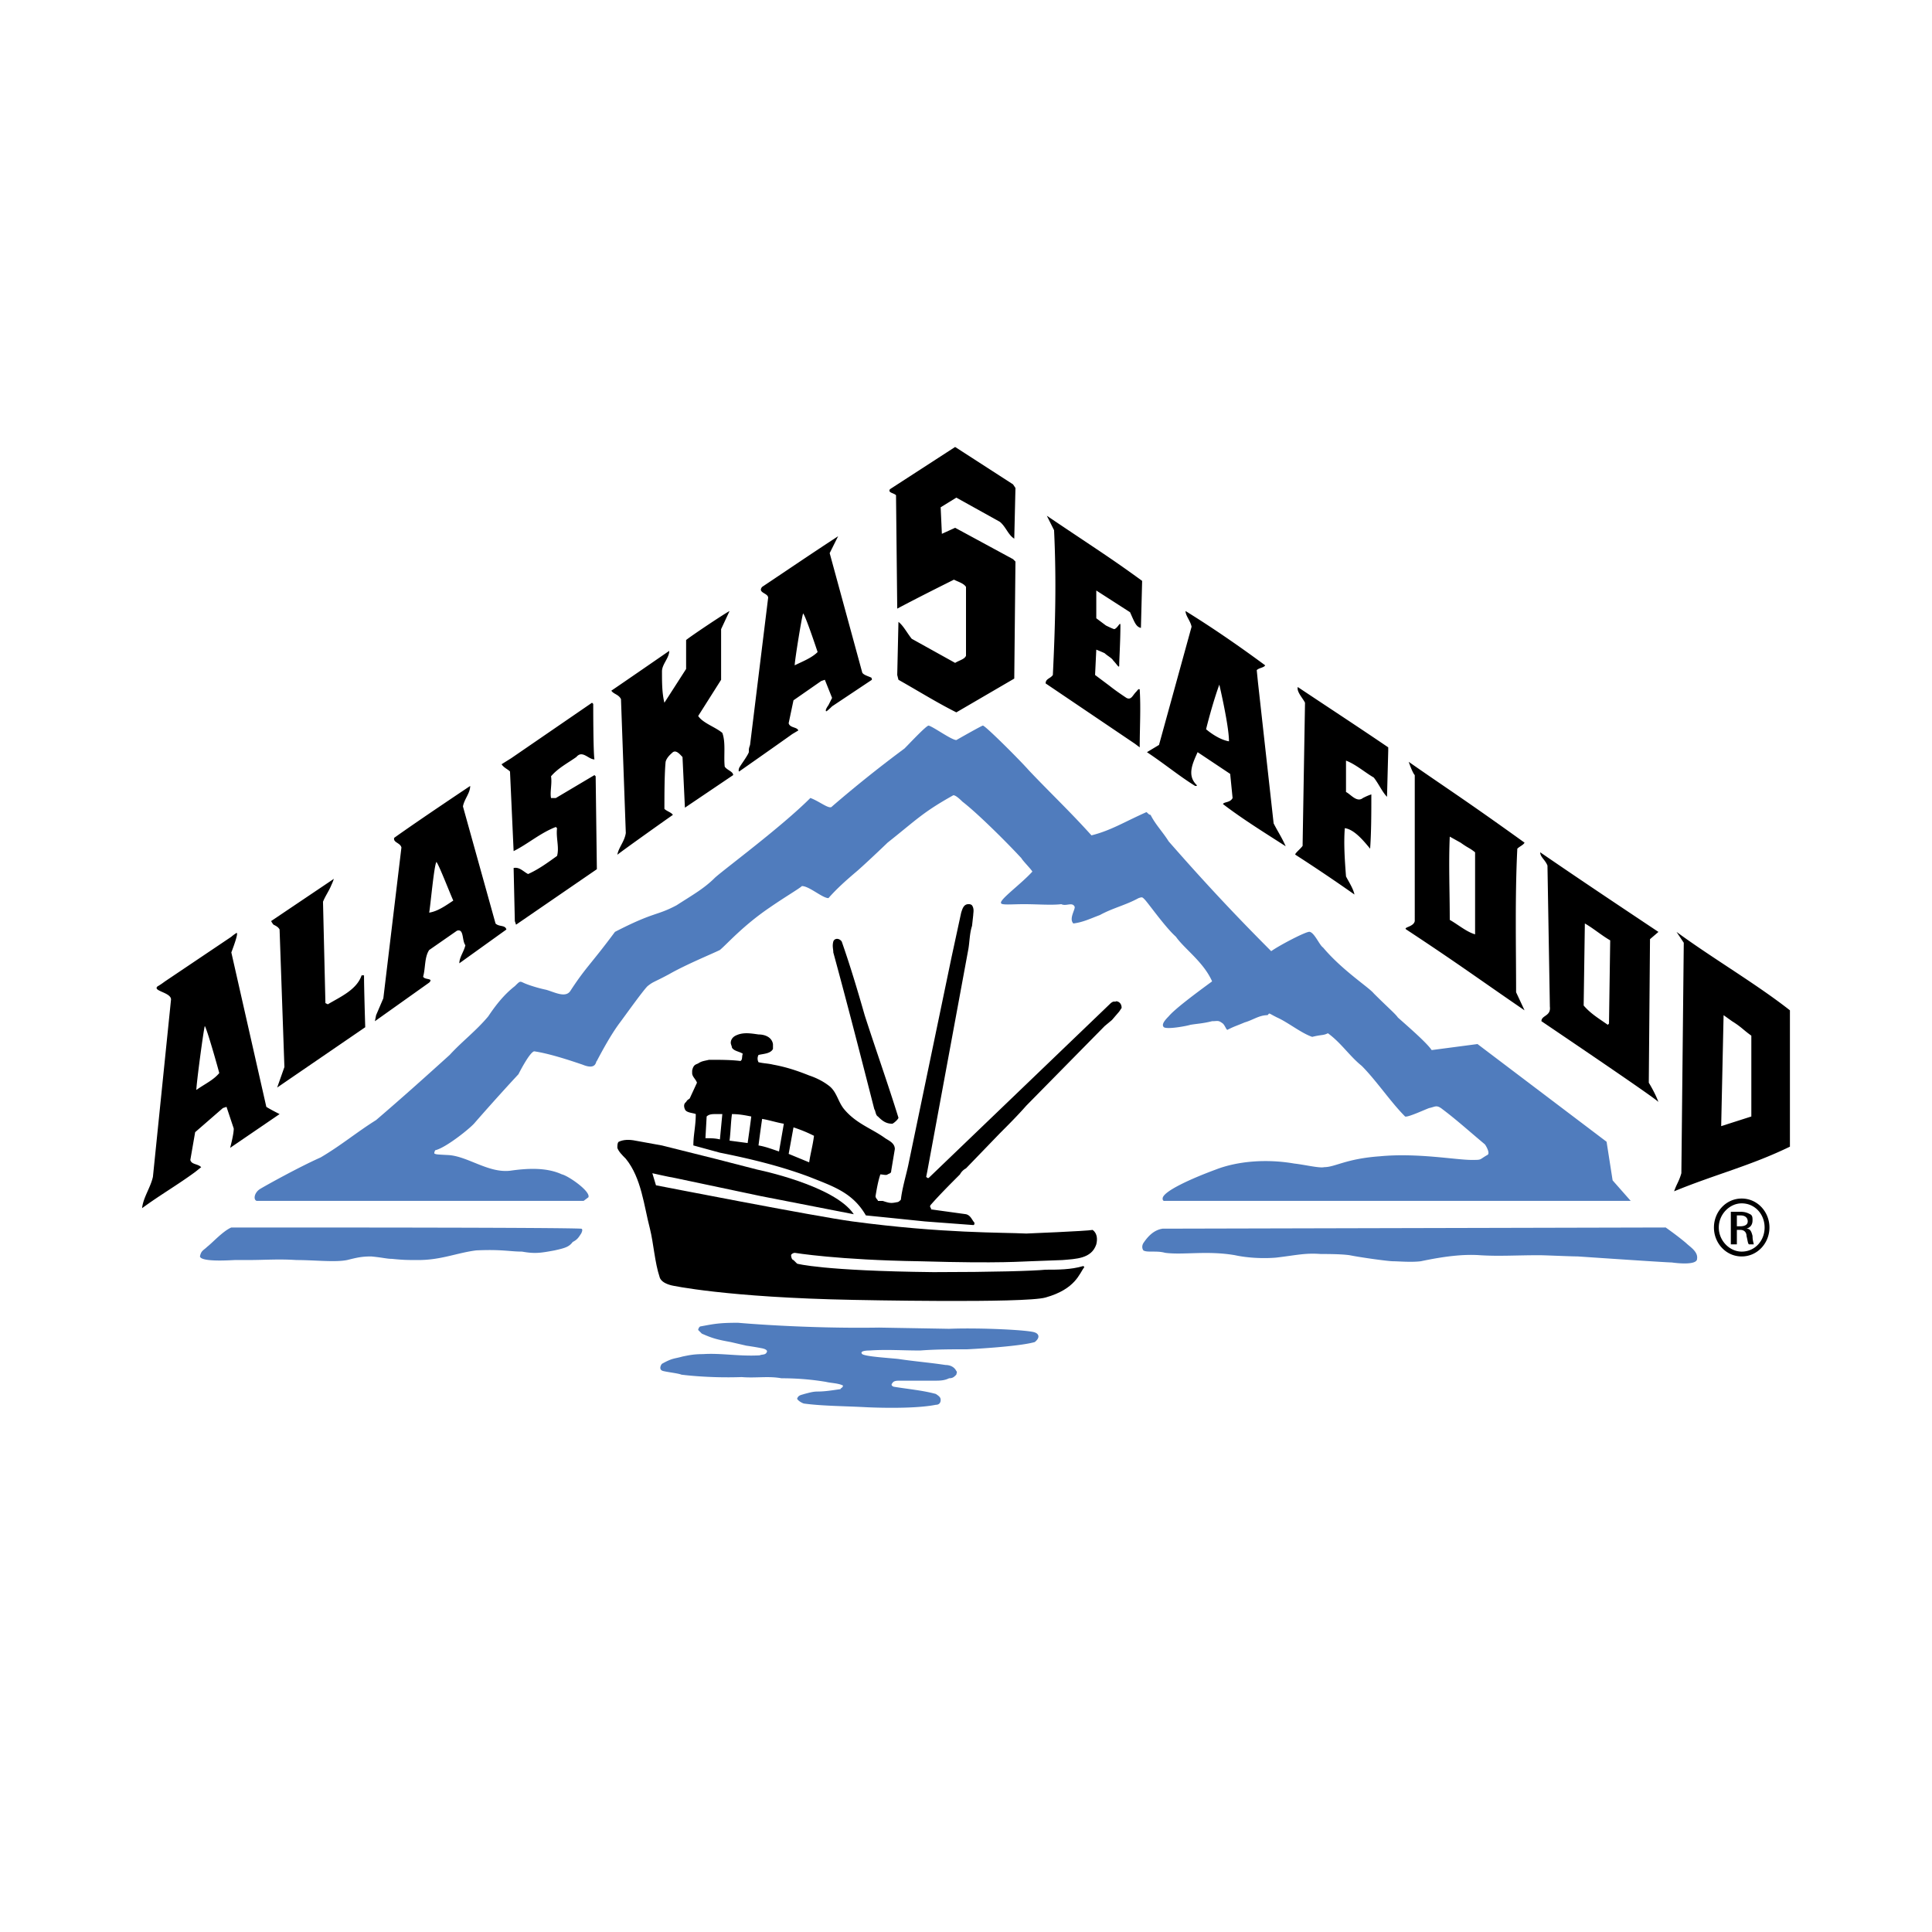
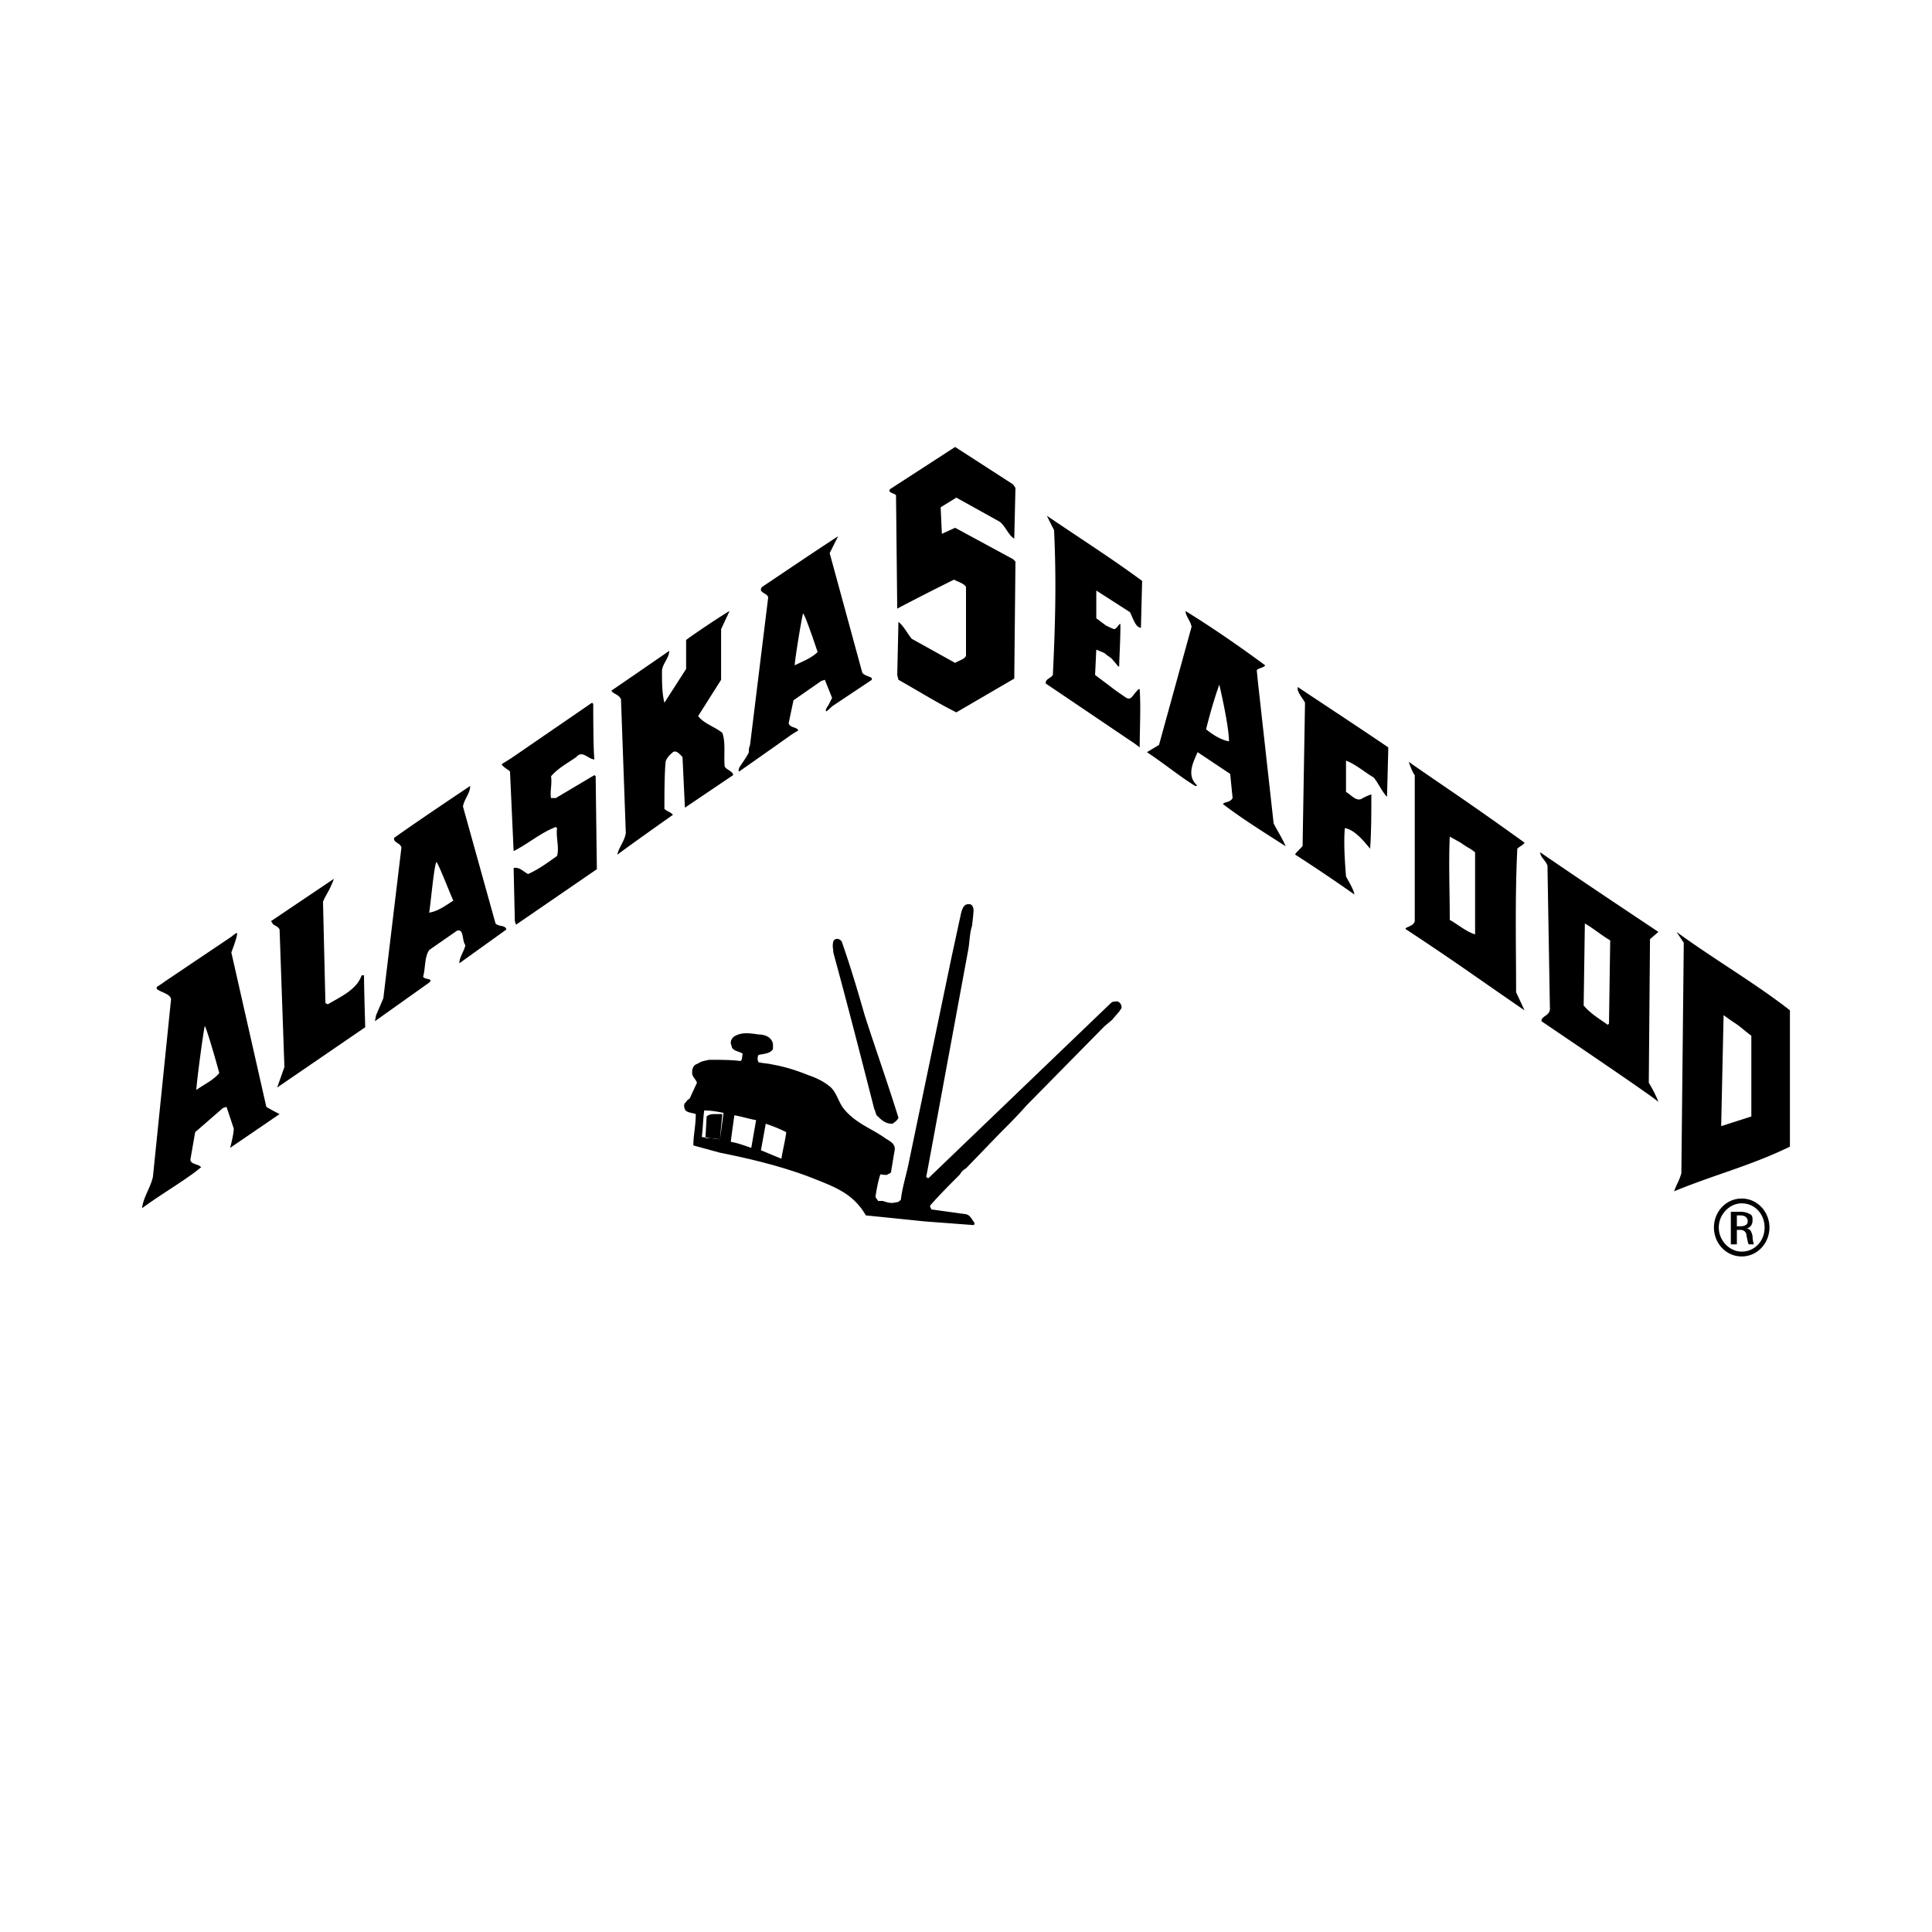
<svg xmlns="http://www.w3.org/2000/svg" width="2500" height="2500" viewBox="0 0 192.756 192.756">
  <g fill-rule="evenodd" clip-rule="evenodd">
-     <path fill="#fff" d="M0 0h192.756v192.756H0V0z" />
-     <path d="M111.303 99.959c-.24-.121-.482.121-.602.24l-18.054 17.332c-.12 0-.12 0-.241-.121l.121-.602 4.092-22.146c.121-.722.121-1.565.361-2.287l.12-1.083c0-.241.121-.602-.12-.963-.121-.12-.241-.12-.361-.12-.481 0-.602.481-.722.842l-.963 4.453-4.333 20.823c-.241 1.082-.602 2.287-.722 3.369-.121.121-.241.24-.361.24-.602.121-.722.121-1.444-.119h-.481c0-.121-.241-.24-.241-.482.121-.721.241-1.443.481-2.166.241 0 .602.121.722 0 .241-.119.361-.119.361-.361l.361-2.166c0-.602-.602-.842-.963-1.084-1.324-.963-2.889-1.443-4.092-2.889-.602-.721-.723-1.684-1.445-2.285-.602-.482-1.324-.844-2.046-1.084-1.204-.482-2.287-.842-3.611-1.084-.481-.119-.963-.119-1.444-.24a.771.771 0 0 1 0-.723c.481-.119 1.204-.119 1.444-.602v-.48c-.12-.723-.843-.963-1.444-.963-.842-.121-1.564-.24-2.287.119-.241.121-.481.361-.481.723 0 .121.12.361.12.482.241.359.722.359 1.083.602-.12.24 0 .602-.241.721-.963-.119-2.046-.119-3.129-.119-.481.119-.722.119-1.083.361-.241.119-.481.119-.602.721v.242c0 .361.361.602.481.963l-.722 1.564c-.12.119-.241.119-.361.361-.361.24-.12.721-.12.721.12.361.843.361 1.083.482 0 1.203-.24 2.047-.24 3.129l2.647.723c3.009.602 6.018 1.324 8.907 2.406 2.407.963 4.333 1.564 5.657 3.852l2.407.242 3.49.359 4.814.361c.121 0 .121-.119.121-.24-.241-.24-.362-.723-.843-.842l-3.49-.482v-.119c-.121-.121-.121-.242 0-.361.842-.963 1.925-2.047 2.889-3.01.121-.24.361-.48.602-.602l3.37-3.49c.842-.842 1.805-1.805 2.648-2.768l7.822-7.945.723-.602.723-.842.24-.361c0-.721-.722-.721-.601-.6zM71.825 113.68c-.481-.121-.963-.121-1.444-.121l.121-2.166c.241-.24.602-.24.842-.24h.722l-.241 2.527zm2.768.361l-1.806-.24c.121-.963.121-1.807.241-2.648.722 0 1.324.121 1.926.24-.12.962-.241 1.806-.361 2.648zm3.129.842c-.722-.24-1.324-.48-2.046-.602.121-.963.241-1.805.361-2.648.722.121 1.444.361 2.167.482l-.482 2.768zm3.009 1.084l-2.046-.844.482-2.646c.722.24 1.324.48 2.046.842-.121.962-.361 1.804-.482 2.648z" />
-     <path d="M108.174 126.438s0-.119-.121-.119c-1.203.359-2.527.359-3.73.359-1.205.121-5.176.242-11.194.242-11.073-.121-13.601-.844-13.601-.844l-.361-.361c-.121 0-.241-.24-.241-.48 0-.121.241-.24.361-.24 0 0 4.333.721 12.517.842 8.184.24 10.352 0 10.954 0l3.248-.121c1.324-.119 2.889-.119 3.371-1.564.121-.48.121-1.082-.361-1.443-.602.119-6.619.361-6.619.361-2.408-.121-8.305 0-17.332-1.205-3.611-.48-19.619-3.609-19.619-3.609l-.361-1.203s1.564.359 2.287.48l8.545 1.805 9.268 1.807c-1.925-2.889-9.628-4.453-9.628-4.453l-4.213-1.084-5.296-1.324-2.647-.48c-.602-.121-1.204-.121-1.685.119-.121.121-.121.361-.121.602.121.361.481.723.843 1.084 1.564 1.926 1.806 4.693 2.407 6.98.361 1.445.481 3.371.963 4.814.12.482.722.723 1.203.842 0 0 5.417 1.205 18.174 1.445 0 0 17.091.361 19.138-.24 3.007-.846 3.368-2.411 3.851-3.012z" />
-     <path d="M73.992 137.391c1.444.119 2.647-.121 3.972.119 1.564 0 3.009.121 4.453.361.481.121 1.204.121 1.685.361 0 .24-.241.24-.241.361-.843.121-1.564.24-2.287.24-.482 0-.843.121-1.324.242-.361.119-.602.119-.722.48.12.24.602.482.722.482 1.805.24 3.852.24 6.138.359 0 0 4.574.242 6.981-.24.361 0 .481-.24.481-.48 0-.242-.12-.361-.481-.602-1.324-.361-2.769-.482-4.212-.723 0 0-.361-.121-.121-.361.121-.24.481-.24.722-.24h3.49c.481 0 .963 0 1.444-.242.361 0 .481-.119.722-.359 0-.121.121-.242 0-.361-.241-.482-.722-.602-1.083-.602-1.565-.242-3.129-.361-4.694-.602-1.204-.121-3.25-.242-3.611-.482-.241-.24.12-.361.722-.361 1.685-.121 3.25 0 5.055 0 1.565-.121 3.13-.121 4.694-.121 0 0 5.054-.24 6.74-.721.602-.482.361-.844 0-.963-.602-.242-5.416-.482-8.545-.361l-6.98-.121c-7.462.121-14.082-.48-14.082-.48-1.926 0-2.407.119-3.731.361-.121 0-.241.24-.241.359l.361.361c1.083.482 1.565.602 2.889.844l1.564.361s.842.119 1.444.24c.722.119.602.361.602.361-.121.361-.481.24-.722.361-2.046.119-3.852-.242-5.657-.121-.963 0-1.444.121-2.046.24-.842.242-.963.121-2.046.723-.12.121-.36.602.121.723.481.119 1.565.24 1.805.361 0 .002 2.649.362 6.019.243zM116.238 119.818c-.121 0-.242 0-.242-.24 0-.723 3.01-2.047 5.297-2.889 2.166-.844 5.055-1.084 7.822-.604 1.084.121 2.527.482 3.01.361 1.082 0 2.166-.842 5.535-1.082 3.732-.361 7.584.361 9.148.361 1.082 0 .723 0 1.564-.482.361-.121-.121-.963-.24-1.084-1.445-1.203-2.77-2.406-4.213-3.49-.602-.48-.723-.24-1.324-.119-.361.119-2.166.963-2.408.842-1.443-1.443-2.887-3.609-4.332-5.055-1.203-.963-2.045-2.287-3.369-3.25-.482.24-.604.121-1.566.361-1.082-.361-2.406-1.443-3.49-1.926-.963-.48-.721-.48-.963-.24-.842 0-1.443.48-2.285.723-.844.359-.963.359-1.686.721-.121.121-.24-.361-.482-.602-.48-.361-.48-.24-1.082-.24-.963.24-1.445.24-2.166.361-.361.119-2.287.48-2.648.24-.24-.24 0-.602.48-1.084.602-.721 2.527-2.166 4.334-3.49-.844-1.925-2.77-3.249-3.611-4.453-1.082-.963-2.768-3.37-3.129-3.731-.24-.24-.24-.24-.602-.12-1.324.722-2.527.963-3.852 1.685-.963.361-1.686.722-2.648.842-.48-.481.24-1.444.121-1.685-.24-.481-.844 0-1.324-.241-.963.12-2.408 0-3.73 0-1.205 0-2.287.12-2.287-.121-.121-.361 2.045-1.926 3.129-3.129-.121-.241-.963-1.083-1.084-1.324-1.324-1.444-4.332-4.453-5.897-5.657-.481-.482-.843-.722-.963-.602-3.009 1.685-3.611 2.407-6.5 4.694-.241.24-2.648 2.527-3.25 3.009-.843.722-1.806 1.564-2.648 2.527-.602 0-1.926-1.203-2.648-1.203-.241.24-1.685 1.083-3.25 2.166-2.648 1.805-4.212 3.611-4.935 4.212-.722.361-3.37 1.444-5.055 2.408-1.565.842-1.565.721-2.167 1.203-.481.48-2.286 3.008-2.647 3.49-.361.48-1.083 1.443-2.407 3.971-.12 0 0 .963-1.444.361-.722-.24-3.129-1.082-4.814-1.324-.481.121-1.564 2.287-1.564 2.287s-1.806 1.926-4.333 4.814c-.361.482-2.889 2.527-3.972 2.77-.12.24-.12.359 0 .359.842 0-1.204 0 1.324.121 1.925.121 3.971 1.807 6.138 1.564 1.686-.24 3.611-.361 5.176.361.602.121 2.889 1.686 2.647 2.287l-.481.361H25.608c-.361-.121-.241-.844.361-1.203.602-.361 3.852-2.168 6.018-3.131 2.046-1.203 3.611-2.527 5.537-3.73 2.527-2.166 4.814-4.213 7.342-6.5 1.203-1.322 2.647-2.406 3.851-3.852.722-1.082 1.565-2.166 2.648-3.008.602-.602.481-.482 1.083-.24.602.24 1.444.48 2.046.602.842.24 1.926.842 2.407.119 1.565-2.406 2.046-2.647 4.454-5.897 3.972-2.046 4.092-1.565 6.138-2.648 1.685-1.083 2.768-1.685 3.851-2.768 1.083-.963 6.62-5.055 9.509-7.944.963.361 1.925 1.204 2.166.842a125.634 125.634 0 0 1 7.222-5.777c.481-.481 2.167-2.286 2.407-2.286.481.12 2.287 1.444 2.768 1.444 0 0 2.528-1.444 2.647-1.444.242 0 3.732 3.49 4.574 4.453 2.166 2.287 4.092 4.092 6.258 6.499 1.926-.481 3.25-1.324 5.416-2.287.121-.121.242.241.482.241.48.963 1.203 1.685 1.805 2.647 3.371 3.852 6.5 7.222 10.23 10.953.844-.602 3.611-2.046 3.852-1.926.482.12.963 1.324 1.324 1.564 1.926 2.288 4.574 3.971 5.055 4.575 1.445 1.443 2.168 2.045 2.408 2.406 1.082.963 2.889 2.527 3.369 3.25l4.574-.602 12.879 9.748.602 3.852 1.805 2.047h-46.458v.006zM57.984 122.586s.241 0 0 .482c-.241.359-.361.602-.843.842-.361.48-.722.602-1.806.842-1.323.242-1.925.361-3.25.121-1.204 0-2.046-.24-4.574-.121-1.925.242-3.49.963-5.777.963-1.083 0-1.444 0-2.648-.119-.481 0-.843-.121-2.046-.24-.963 0-1.444.119-2.407.359-1.204.242-3.25 0-5.055 0-1.805-.119-3.129 0-4.935 0h-1.204c-.241 0-3.37.242-3.49-.359.12-.604.361-.604.722-.965.482-.359 1.565-1.564 2.407-1.924 9.63 0 32.86 0 34.906.119zM166.186 122.467s1.203.842 2.047 1.564c.361.359 1.203.842 1.082 1.564 0 .602-1.684.48-2.527.361-.361 0-4.092-.242-9.387-.602-.723 0-3.25-.121-3.852-.121-2.287 0-3.973.121-5.898 0-1.686-.121-3.609.121-5.896.602-.963.121-2.287 0-2.77 0-.48 0-3.129-.361-4.332-.602-.842-.121-2.287-.121-2.889-.121-1.564-.119-2.408.121-4.453.361-1.445.121-3.01 0-4.092-.24-2.77-.482-5.176 0-6.98-.24-.844-.242-1.807 0-2.168-.242-.24-.361 0-.721 0-.721.482-.723 1.084-1.324 1.926-1.445l50.189-.118z" fill="#507cbd" />
+     <path d="M111.303 99.959c-.24-.121-.482.121-.602.24l-18.054 17.332c-.12 0-.12 0-.241-.121l.121-.602 4.092-22.146c.121-.722.121-1.565.361-2.287l.12-1.083c0-.241.121-.602-.12-.963-.121-.12-.241-.12-.361-.12-.481 0-.602.481-.722.842l-.963 4.453-4.333 20.823c-.241 1.082-.602 2.287-.722 3.369-.121.121-.241.24-.361.24-.602.121-.722.121-1.444-.119h-.481c0-.121-.241-.24-.241-.482.121-.721.241-1.443.481-2.166.241 0 .602.121.722 0 .241-.119.361-.119.361-.361l.361-2.166c0-.602-.602-.842-.963-1.084-1.324-.963-2.889-1.443-4.092-2.889-.602-.721-.723-1.684-1.445-2.285-.602-.482-1.324-.844-2.046-1.084-1.204-.482-2.287-.842-3.611-1.084-.481-.119-.963-.119-1.444-.24a.771.771 0 0 1 0-.723c.481-.119 1.204-.119 1.444-.602v-.48c-.12-.723-.843-.963-1.444-.963-.842-.121-1.564-.24-2.287.119-.241.121-.481.361-.481.723 0 .121.12.361.12.482.241.359.722.359 1.083.602-.12.24 0 .602-.241.721-.963-.119-2.046-.119-3.129-.119-.481.119-.722.119-1.083.361-.241.119-.481.119-.602.721v.242c0 .361.361.602.481.963l-.722 1.564c-.12.119-.241.119-.361.361-.361.24-.12.721-.12.721.12.361.843.361 1.083.482 0 1.203-.24 2.047-.24 3.129l2.647.723c3.009.602 6.018 1.324 8.907 2.406 2.407.963 4.333 1.564 5.657 3.852l2.407.242 3.49.359 4.814.361c.121 0 .121-.119.121-.24-.241-.24-.362-.723-.843-.842l-3.49-.482v-.119c-.121-.121-.121-.242 0-.361.842-.963 1.925-2.047 2.889-3.01.121-.24.361-.48.602-.602l3.37-3.49c.842-.842 1.805-1.805 2.648-2.768l7.822-7.945.723-.602.723-.842.24-.361c0-.721-.722-.721-.601-.6zM71.825 113.68c-.481-.121-.963-.121-1.444-.121l.121-2.166c.241-.24.602-.24.842-.24h.722l-.241 2.527zl-1.806-.24c.121-.963.121-1.807.241-2.648.722 0 1.324.121 1.926.24-.12.962-.241 1.806-.361 2.648zm3.129.842c-.722-.24-1.324-.48-2.046-.602.121-.963.241-1.805.361-2.648.722.121 1.444.361 2.167.482l-.482 2.768zm3.009 1.084l-2.046-.844.482-2.646c.722.24 1.324.48 2.046.842-.121.962-.361 1.804-.482 2.648z" />
    <path d="M138.504 74.563v.361l-.121 4.573c-.48-.481-.842-1.323-1.324-1.925-.842-.482-1.805-1.324-2.768-1.685v3.129c.482.241 1.084 1.083 1.686.602.24-.121.48-.241.842-.361 0 1.805 0 3.731-.121 5.416-.602-.723-1.564-1.926-2.527-2.046-.119 1.564 0 3.25.121 4.814.24.481.723 1.203.842 1.805a170.239 170.239 0 0 0-5.896-3.972c-.121-.12.842-.842.723-.963l.24-14.202c-.24-.481-.844-1.083-.723-1.564 2.887 1.926 6.016 3.972 9.026 6.018zM121.652 68.305c-.48 1.324-.961 3.009-1.322 4.453.721.602 1.564 1.083 2.285 1.204 0-1.565-.963-5.657-.963-5.657zm4.575-1.926c-.119.241-.602.241-.842.481l.121 1.204 1.564 14.082c.359.722.842 1.445 1.203 2.287-2.047-1.324-4.213-2.648-6.26-4.212.121-.241.723-.121.963-.602l-.24-2.407-3.25-2.167c-.48 1.083-1.082 2.287-.119 3.25.119.12 0 .12-.121.12-1.564-.963-3.008-2.167-4.814-3.37l1.203-.722 3.25-11.795c-.119-.602-.602-1.083-.602-1.565 2.528 1.564 5.176 3.37 7.944 5.416zM20.432 102.365c-.121.361-.843 5.777-.843 6.381.843-.604 1.685-.963 2.287-1.686-.12-.482-1.204-4.333-1.444-4.695zm2.648-7.341l3.491 15.406c.361.24 1.324.723 1.324.723l-4.935 3.369s.361-1.322.361-1.926l-.722-2.166-.361.121-2.768 2.406-.481 2.77c.12.48.722.359 1.083.721l-.602.482c-1.806 1.324-3.491 2.287-5.296 3.611.12-1.084.842-2.047 1.083-3.131l1.806-17.691c0-.723-1.926-.844-1.324-1.324.241-.121.722-.482.722-.482l6.62-4.453s.121-.12.482-.361c.359-.241-.483 1.925-.483 1.925zM36.44 102.486l-8.787 6.018.722-2.045-.481-13.722c-.12-.241-.361-.361-.602-.481-.12-.121-.241-.361-.241-.361l6.258-4.213s-.12.361-.24.602c-.241.602-.602 1.083-.843 1.685l.241 10.111.241.119c1.204-.721 2.889-1.443 3.37-2.889h.241c0 1.325.121 5.176.121 5.176zM43.541 85.998c-.24.36-.602 4.453-.722 5.055.843-.12 1.685-.722 2.407-1.204-.241-.482-1.444-3.611-1.685-3.851zm-3.491-1.445c-.12-.481-.843-.481-.722-.962 2.527-1.806 7.583-5.176 7.583-5.176 0 .723-.602 1.324-.722 2.046l3.25 11.675c.361.361.963.121 1.083.602l-4.694 3.37c0-.602.481-1.204.602-1.805-.361-.482-.12-1.686-.842-1.444l-2.769 1.925c-.481.722-.361 1.805-.602 2.648.121.361 1.083.119.602.602l-5.416 3.852.121-.602.722-1.686 1.804-15.045zM59.187 70.23c0 .361 0 4.814.121 5.537-.602 0-1.204-.963-1.805-.241-.843.602-1.806 1.083-2.527 1.926.12.723-.121 1.565 0 2.167h.481l3.851-2.287.121.12.12 9.268-8.064 5.537-.12-.361-.121-5.296c.602-.121.963.361 1.444.602 1.083-.481 2.046-1.203 2.889-1.805.241-.843-.12-1.805 0-2.768l-.12-.121c-1.565.602-2.769 1.685-4.213 2.407l-.361-7.944c-.24-.24-.602-.361-.842-.722l.963-.602 8.064-5.537.119.12zM71.945 62.768v5.055l-2.287 3.611c.482.722 1.685 1.083 2.407 1.685.361.963.121 2.287.241 3.37.241.361.842.481.842.843l-4.814 3.25-.241-5.055c-.241-.241-.602-.722-.963-.481-.121.121-.602.481-.722.963-.12 1.204-.12 3.49-.12 4.694.241.24.722.361.842.602-.361.241-4.935 3.49-5.537 3.972.121-.722.723-1.324.843-2.167l-.481-13.359c-.241-.481-.722-.481-.963-.842.722-.482 5.777-3.972 5.777-3.972 0 .722-.723 1.324-.723 2.046 0 1.083 0 2.167.241 3.129l2.166-3.37v-2.888c.602-.482 3.852-2.648 4.333-2.889l-.841 1.803zM80.129 61.203c-.12.241-.842 4.694-.842 5.176.722-.361 1.685-.722 2.287-1.324-.12-.361-1.203-3.611-1.445-3.852zm2.648-6.017l3.25 11.916c.12.241.602.361.842.481.12 0 .12.24.12.24l-3.972 2.648s-.602.602-.602.482c-.12-.121.241-.602.241-.602l.361-.722-.722-1.806-.361.121-2.768 1.926-.482 2.286c.121.481.843.361.963.722l-.602.361c-1.685 1.204-5.296 3.731-5.296 3.731s-.12 0 0-.361c.121-.241.843-1.204.963-1.565 0-.361 0-.361.121-.722l1.805-14.684c0-.481-1.083-.481-.602-1.083 2.527-1.685 4.814-3.25 7.583-5.055l-.842 1.686zM101.312 48.686l-.119 5.055c-.604-.361-.844-1.204-1.445-1.685l-4.333-2.407-1.565.963.121 2.648 1.324-.602 5.777 3.13.24.24-.119 11.675-5.778 3.37c-1.925-.963-3.852-2.166-5.777-3.25l-.121-.481.121-5.296c.481.361.842 1.083 1.324 1.685l4.333 2.407c.361-.241.962-.361 1.083-.722v-6.861c-.241-.36-.722-.481-1.204-.722-1.444.722-3.611 1.805-5.657 2.889l-.121-11.314c-.24-.241-.842-.241-.602-.602l6.5-4.212 5.777 3.731.241.361zM113.951 57.954l-.121 4.694c-.482-.121-.602-.481-1.084-1.565l-3.369-2.167v2.769l.963.722s.723.361.842.361c.361-.12.602-.843.602-.361 0 1.565-.119 3.37-.119 3.972 0 .361-.24-.121-.602-.481-.121-.241-.602-.481-.844-.722-.24-.12-.842-.361-.842-.361l-.121 2.528 1.445 1.083c.602.482 1.324.963 1.684 1.204.482.241.604-.241.963-.602.121-.12.242-.361.361-.241.121 1.926 0 3.852 0 5.777l-.48-.361-8.906-6.018c0-.481.48-.481.721-.842.242-5.055.361-9.388.121-14.443l-.723-1.444c4.814 3.248 6.378 4.211 9.509 6.498zM147.17 85.035c-.602-.482-.602-.361-1.445-.963l-1.082-.602c-.121 2.768 0 5.416 0 8.305.842.481 1.684 1.204 2.527 1.444v-8.184zm4.934-.963c-.119.24-.48.361-.721.602-.242 4.814-.121 9.869-.121 14.323l.842 1.805c-4.572-3.129-6.498-4.573-11.795-8.063-.361-.241.723-.241.842-.842V77.332c-.24-.241-.602-1.324-.602-1.324 3.611 2.527 5.537 3.731 11.555 8.064zM158.121 92.135l-.119 8.185c.721.842 1.564 1.324 2.406 1.926l.121-.121.121-8.305c-.843-.481-1.685-1.203-2.529-1.685zm7.342.843l-.842.722-.121 14.323s.604.963.963 1.926c-.119-.242-7.943-5.537-11.674-8.064 0-.602.963-.482.842-1.445l-.24-14.082c-.24-.602-.723-.842-.723-1.323 3.852 2.647 7.824 5.295 11.795 7.943zM171.723 112.355l3.008-.963v-8.064c-.842-.602-.963-.842-1.926-1.443l-.842-.602-.24 11.072zm6.859 2.047c-3.971 1.926-7.461 2.768-11.553 4.453.24-.723.48-.963.721-1.805l.24-22.99-.721-1.083c3.611 2.647 7.943 5.176 11.312 7.823v13.602h.001zM83.981 93.941c.843 2.407 1.564 4.815 2.287 7.342 1.083 3.369 2.287 6.74 3.37 10.23 0 .119-.361.48-.602.602-.602 0-.963-.24-1.444-.723-.241-.119-.241-.602-.361-.723-1.324-5.174-2.648-10.35-4.092-15.646 0-.361-.121-.602 0-1.083.12-.36.601-.36.842.001zM173.768 119.578c1.566 0 2.77 1.322 2.77 2.889 0 1.564-1.203 2.889-2.77 2.889-1.564 0-2.768-1.324-2.768-2.889 0-1.567 1.203-2.889 2.768-2.889zm0 .481c-1.203 0-2.285 1.084-2.285 2.408 0 1.322 1.082 2.406 2.285 2.406 1.324 0 2.287-1.084 2.287-2.406 0-1.324-.963-2.408-2.287-2.408zm-.481 4.091h-.602v-3.25h.963c.48 0 .723.121.963.242.24.119.24.361.24.602 0 .48-.24.723-.602.842.361 0 .48.24.602.723 0 .48.121.723.121.842h-.482c-.119-.119-.119-.361-.24-.842 0-.361-.24-.602-.602-.602h-.361v1.443zm0-1.804h.361c.361 0 .723-.121.723-.482 0-.359-.242-.602-.723-.602h-.361v1.084z" />
  </g>
</svg>